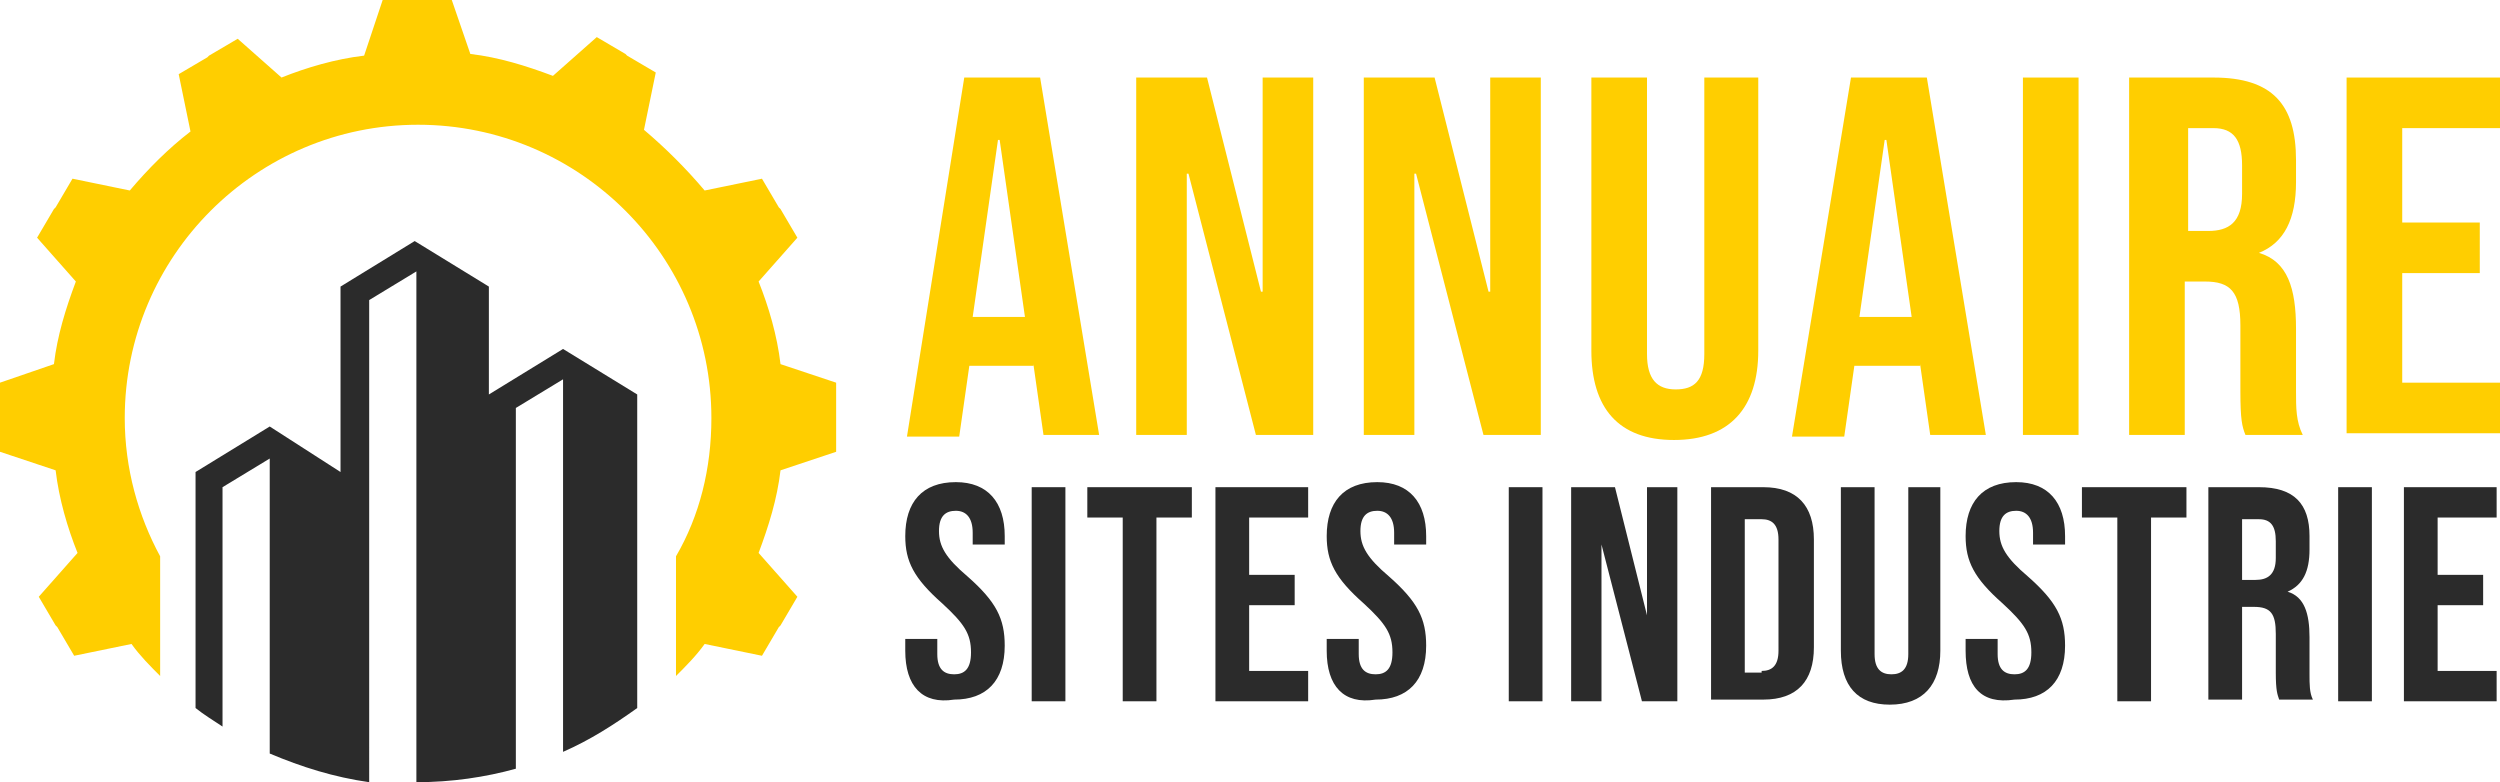
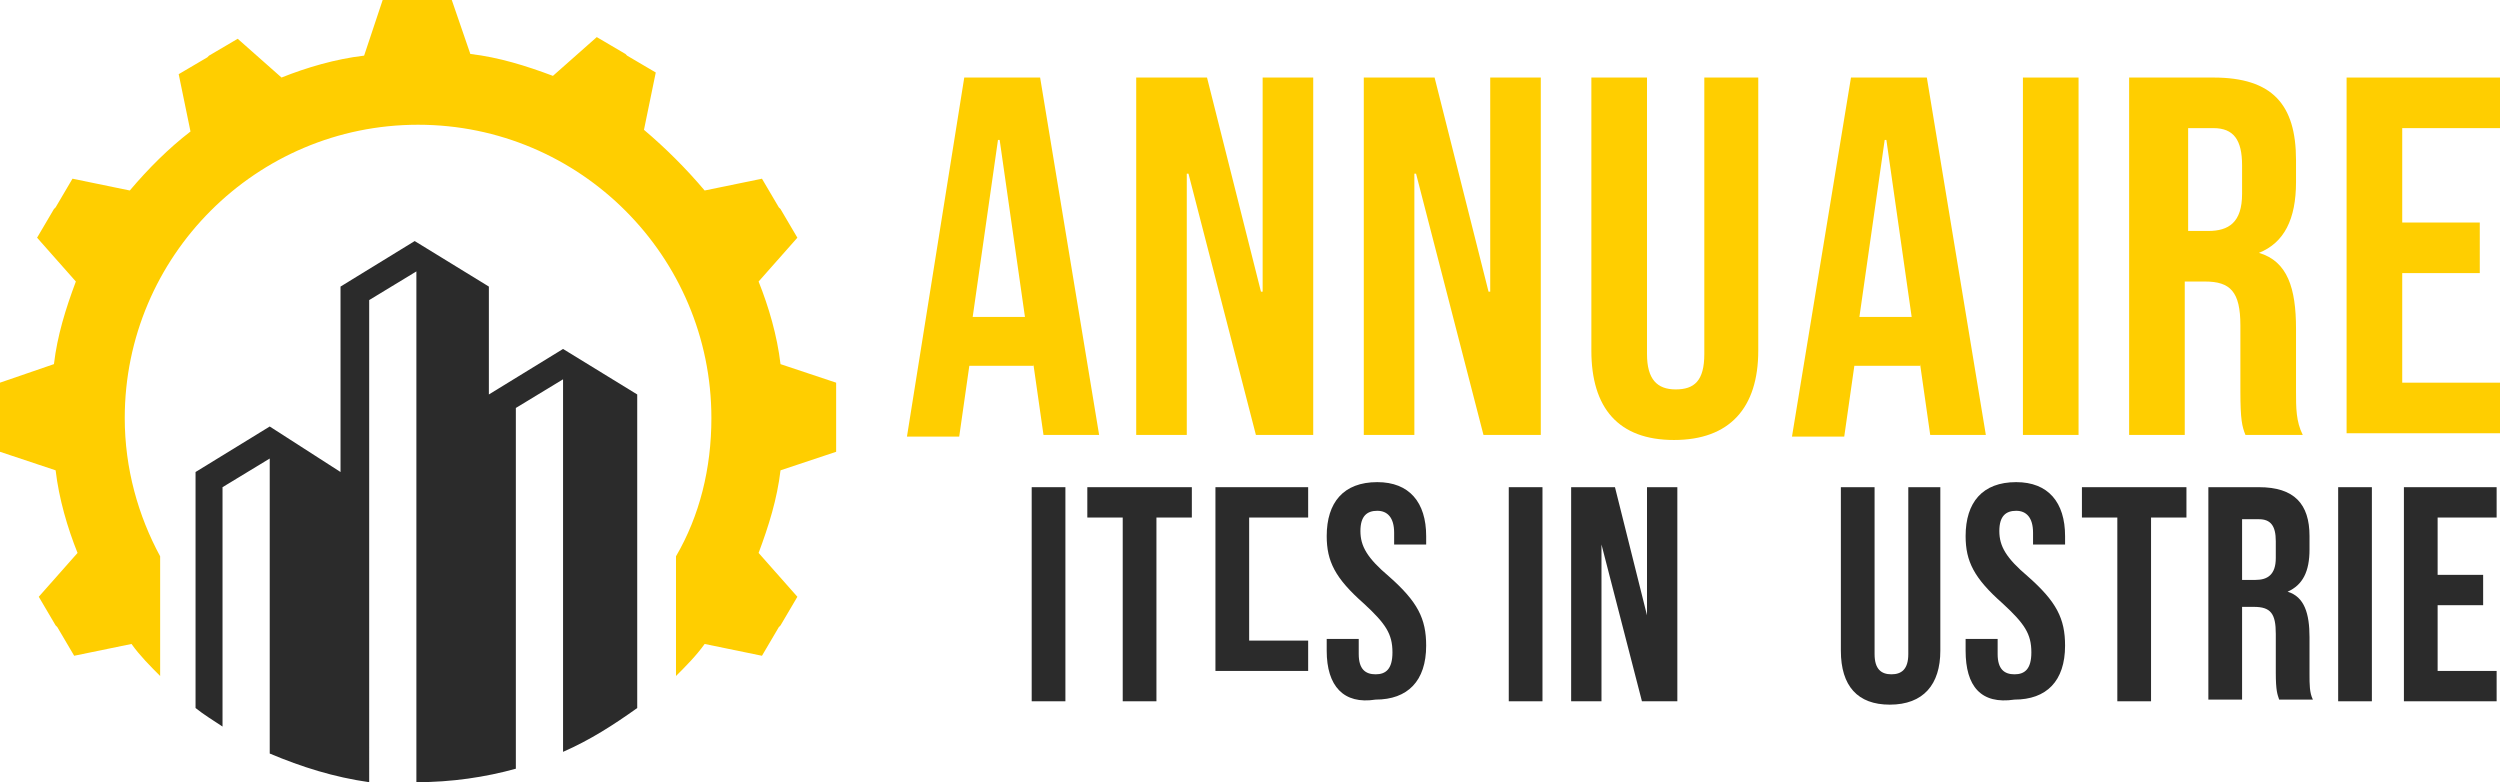
<svg xmlns="http://www.w3.org/2000/svg" version="1.1" id="Layer_1" x="0px" y="0px" width="148.3px" height="46.4px" viewBox="0 0 148.3 46.4" style="enable-background:new 0 0 148.3 46.4;" xml:space="preserve">
  <style type="text/css">
	.st0{fill:#FFCE00;}
	.st1{fill:#2B2B2B;}
	.st2{fill-rule:evenodd;clip-rule:evenodd;fill:#2B2B2B;}
	.st3{fill-rule:evenodd;clip-rule:evenodd;fill:#FFCE00;}
</style>
  <g>
    <path class="st0" d="M57.2,4.6h4.5l3.5,21.2h-3.3l-0.6-4.2v0.1h-3.8l-0.6,4.2h-3.1L57.2,4.6z M60.8,18.8L59.3,8.3h-0.1l-1.5,10.5   H60.8z" />
    <path class="st0" d="M67.4,4.6h4.2l3.2,12.7h0.1V4.6h3v21.2h-3.4l-4-15.5h-0.1v15.5h-3V4.6z" />
    <path class="st0" d="M80.9,4.6h4.2l3.2,12.7h0.1V4.6h3v21.2h-3.4l-4-15.5h-0.1v15.5h-3V4.6z" />
    <path class="st0" d="M94.4,20.8V4.6h3.3V21c0,1.5,0.6,2.1,1.7,2.1c1.1,0,1.7-0.5,1.7-2.1V4.6h3.2v16.2c0,3.4-1.7,5.3-5,5.3   C96,26.1,94.4,24.2,94.4,20.8z" />
    <path class="st0" d="M109.8,4.6h4.5l3.5,21.2h-3.3l-0.6-4.2v0.1H110l-0.6,4.2h-3.1L109.8,4.6z M113.4,18.8l-1.5-10.5h-0.1   l-1.5,10.5H113.4z" />
    <path class="st0" d="M120,4.6h3.3v21.2H120V4.6z" />
    <path class="st0" d="M126.4,4.6h4.9c3.5,0,4.9,1.6,4.9,4.9v1.3c0,2.2-0.7,3.6-2.2,4.2V15c1.7,0.5,2.2,2.1,2.2,4.5v3.7   c0,1,0,1.8,0.4,2.6h-3.4c-0.2-0.5-0.3-0.9-0.3-2.6v-3.9c0-2-0.6-2.6-2.1-2.6h-1.2v9.1h-3.3V4.6z M131,13.7c1.2,0,2-0.5,2-2.2V9.8   c0-1.5-0.5-2.2-1.7-2.2h-1.5v6.1H131z" />
    <path class="st0" d="M139.2,4.6h9.1v3h-5.8v5.6h4.6v3h-4.6v6.5h5.8v3h-9.1V4.6z" />
-     <path class="st1" d="M53.7,38.6v-0.7h1.9v0.9c0,0.9,0.4,1.2,1,1.2c0.6,0,1-0.3,1-1.3c0-1.1-0.4-1.7-1.7-2.9c-1.7-1.5-2.2-2.5-2.2-4   c0-2,1-3.2,3-3.2c1.9,0,2.9,1.2,2.9,3.2v0.5h-1.9v-0.7c0-0.9-0.4-1.3-1-1.3c-0.6,0-1,0.3-1,1.2c0,0.9,0.4,1.6,1.7,2.7   c1.7,1.5,2.2,2.5,2.2,4.1c0,2.1-1.1,3.2-3,3.2C54.7,41.8,53.7,40.7,53.7,38.6z" />
    <path class="st1" d="M61.2,28.9h2v12.7h-2V28.9z" />
    <path class="st1" d="M66.6,30.7h-2.1v-1.8h6.2v1.8h-2.1v10.9h-2V30.7z" />
-     <path class="st1" d="M72.1,28.9h5.5v1.8h-3.5v3.4h2.7v1.8h-2.7v3.9h3.5v1.8h-5.5V28.9z" />
+     <path class="st1" d="M72.1,28.9h5.5v1.8h-3.5v3.4h2.7h-2.7v3.9h3.5v1.8h-5.5V28.9z" />
    <path class="st1" d="M78.7,38.6v-0.7h1.9v0.9c0,0.9,0.4,1.2,1,1.2c0.6,0,1-0.3,1-1.3c0-1.1-0.4-1.7-1.7-2.9c-1.7-1.5-2.2-2.5-2.2-4   c0-2,1-3.2,3-3.2c1.9,0,2.9,1.2,2.9,3.2v0.5h-1.9v-0.7c0-0.9-0.4-1.3-1-1.3c-0.6,0-1,0.3-1,1.2c0,0.9,0.4,1.6,1.7,2.7   c1.7,1.5,2.2,2.5,2.2,4.1c0,2.1-1.1,3.2-3,3.2C79.7,41.8,78.7,40.7,78.7,38.6z" />
    <path class="st1" d="M89.5,28.9h2v12.7h-2V28.9z" />
    <path class="st1" d="M93.3,28.9h2.5l1.9,7.6h0v-7.6h1.8v12.7h-2.1l-2.4-9.3h0v9.3h-1.8V28.9z" />
-     <path class="st1" d="M101.5,28.9h3.1c2,0,3,1.1,3,3.1v6.4c0,2-1,3.1-3,3.1h-3.1V28.9z M104.5,39.8c0.6,0,1-0.3,1-1.2V32   c0-0.9-0.4-1.2-1-1.2h-1v9.1H104.5z" />
    <path class="st1" d="M109.2,38.6v-9.7h2v9.9c0,0.9,0.4,1.2,1,1.2s1-0.3,1-1.2v-9.9h1.9v9.7c0,2-1,3.2-3,3.2   C110.2,41.8,109.2,40.7,109.2,38.6z" />
    <path class="st1" d="M116.6,38.6v-0.7h1.9v0.9c0,0.9,0.4,1.2,1,1.2c0.6,0,1-0.3,1-1.3c0-1.1-0.4-1.7-1.7-2.9   c-1.7-1.5-2.2-2.5-2.2-4c0-2,1-3.2,3-3.2c1.9,0,2.9,1.2,2.9,3.2v0.5h-1.9v-0.7c0-0.9-0.4-1.3-1-1.3c-0.6,0-1,0.3-1,1.2   c0,0.9,0.4,1.6,1.7,2.7c1.7,1.5,2.2,2.5,2.2,4.1c0,2.1-1.1,3.2-3,3.2C117.5,41.8,116.6,40.7,116.6,38.6z" />
    <path class="st1" d="M125.6,30.7h-2.1v-1.8h6.2v1.8h-2.1v10.9h-2V30.7z" />
    <path class="st1" d="M131,28.9h3c2.1,0,3,1,3,2.9v0.8c0,1.3-0.4,2.1-1.3,2.5v0c1,0.3,1.3,1.3,1.3,2.7v2.2c0,0.6,0,1.1,0.2,1.5h-2   c-0.1-0.3-0.2-0.5-0.2-1.6v-2.3c0-1.2-0.3-1.6-1.3-1.6H133v5.5h-2V28.9z M133.8,34.4c0.7,0,1.2-0.3,1.2-1.3v-1c0-0.9-0.3-1.3-1-1.3   H133v3.6H133.8z" />
    <path class="st1" d="M138.7,28.9h2v12.7h-2V28.9z" />
    <path class="st1" d="M142.6,28.9h5.5v1.8h-3.5v3.4h2.7v1.8h-2.7v3.9h3.5v1.8h-5.5V28.9z" />
  </g>
  <g>
    <path class="st2" d="M16,25.3L11.6,28v8.2V42c0.5,0.4,1,0.7,1.6,1.1v-5.3v-8.9l2.8-1.7v12.7v4.8c1.9,0.8,3.8,1.4,5.9,1.7V42V17.8   l2.8-1.7v26.1v4.2c2.1,0,4.1-0.3,5.9-0.8v-4.5V24.2l2.8-1.7v17.3v4.8c1.6-0.7,3-1.6,4.4-2.6v-5.8V23.4l-4.4-2.7l-4.4,2.7v-6.4   l-4.4-2.7l-4.4,2.7V28L16,25.3L16,25.3z" />
    <path class="st3" d="M40.1,40.1c0.6-0.6,1.2-1.2,1.7-1.9l3.4,0.7l1-1.7l0.1-0.1l1-1.7l-2.3-2.6c0.6-1.6,1.1-3.2,1.3-4.9l3.3-1.1v-2   v-0.1v-2l-3.3-1.1c-0.2-1.7-0.7-3.4-1.3-4.9l2.3-2.6l-1-1.7l-0.1-0.1l-1-1.7l-3.4,0.7c-1.1-1.3-2.3-2.5-3.6-3.6l0.7-3.4l-1.7-1   l-0.1-0.1l-1.7-1l-2.6,2.3c-1.6-0.6-3.2-1.1-4.9-1.3L26.8,0h-2h-0.1h-2l-1.1,3.3c-1.7,0.2-3.4,0.7-4.9,1.3l-2.6-2.3l-1.7,1   l-0.1,0.1l-1.7,1l0.7,3.4C10,8.8,8.8,10,7.7,11.3l-3.4-0.7l-1,1.7l-0.1,0.1l-1,1.7l2.3,2.6c-0.6,1.6-1.1,3.2-1.3,4.9L0,22.7v2v0.1   v2l3.3,1.1c0.2,1.7,0.7,3.4,1.3,4.9l-2.3,2.6l1,1.7l0.1,0.1l1,1.7l3.4-0.7c0.5,0.7,1.1,1.3,1.7,1.9V33c-1.3-2.4-2.1-5.2-2.1-8.2   c0-9.6,7.8-17.4,17.4-17.4c9.6,0,17.4,7.8,17.4,17.4c0,3-0.7,5.8-2.1,8.2V40.1L40.1,40.1z" />
  </g>
</svg>